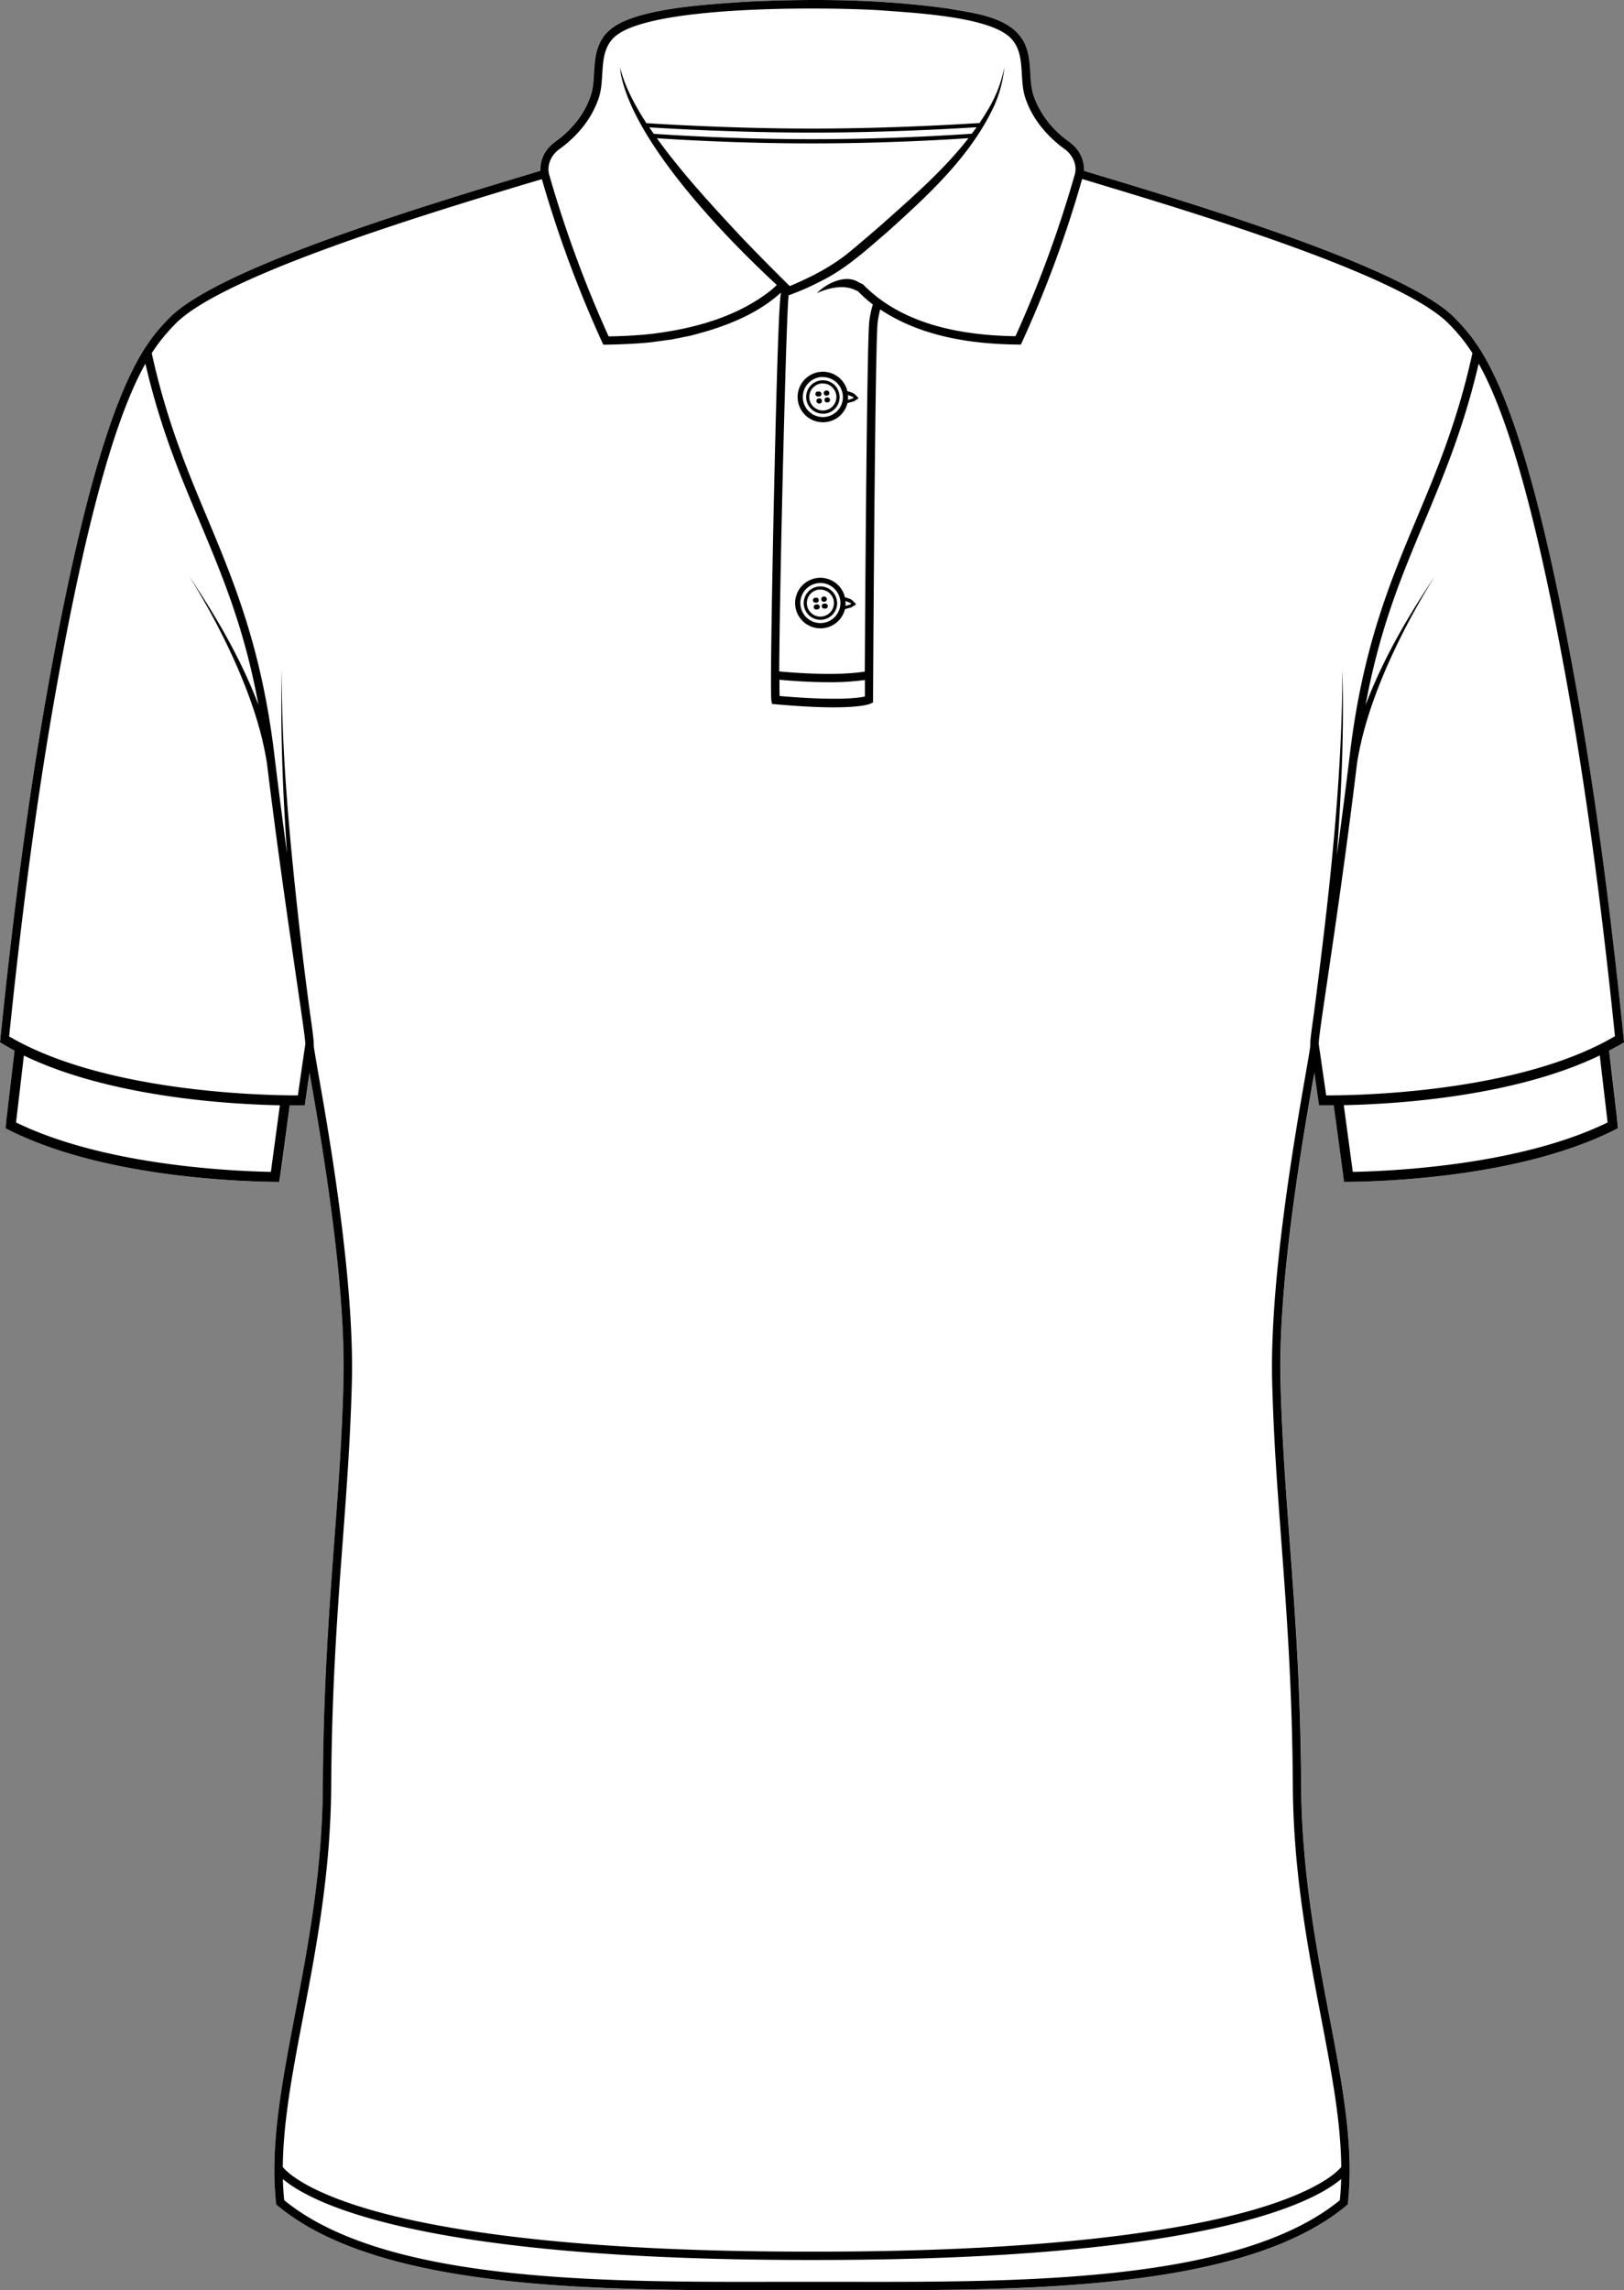
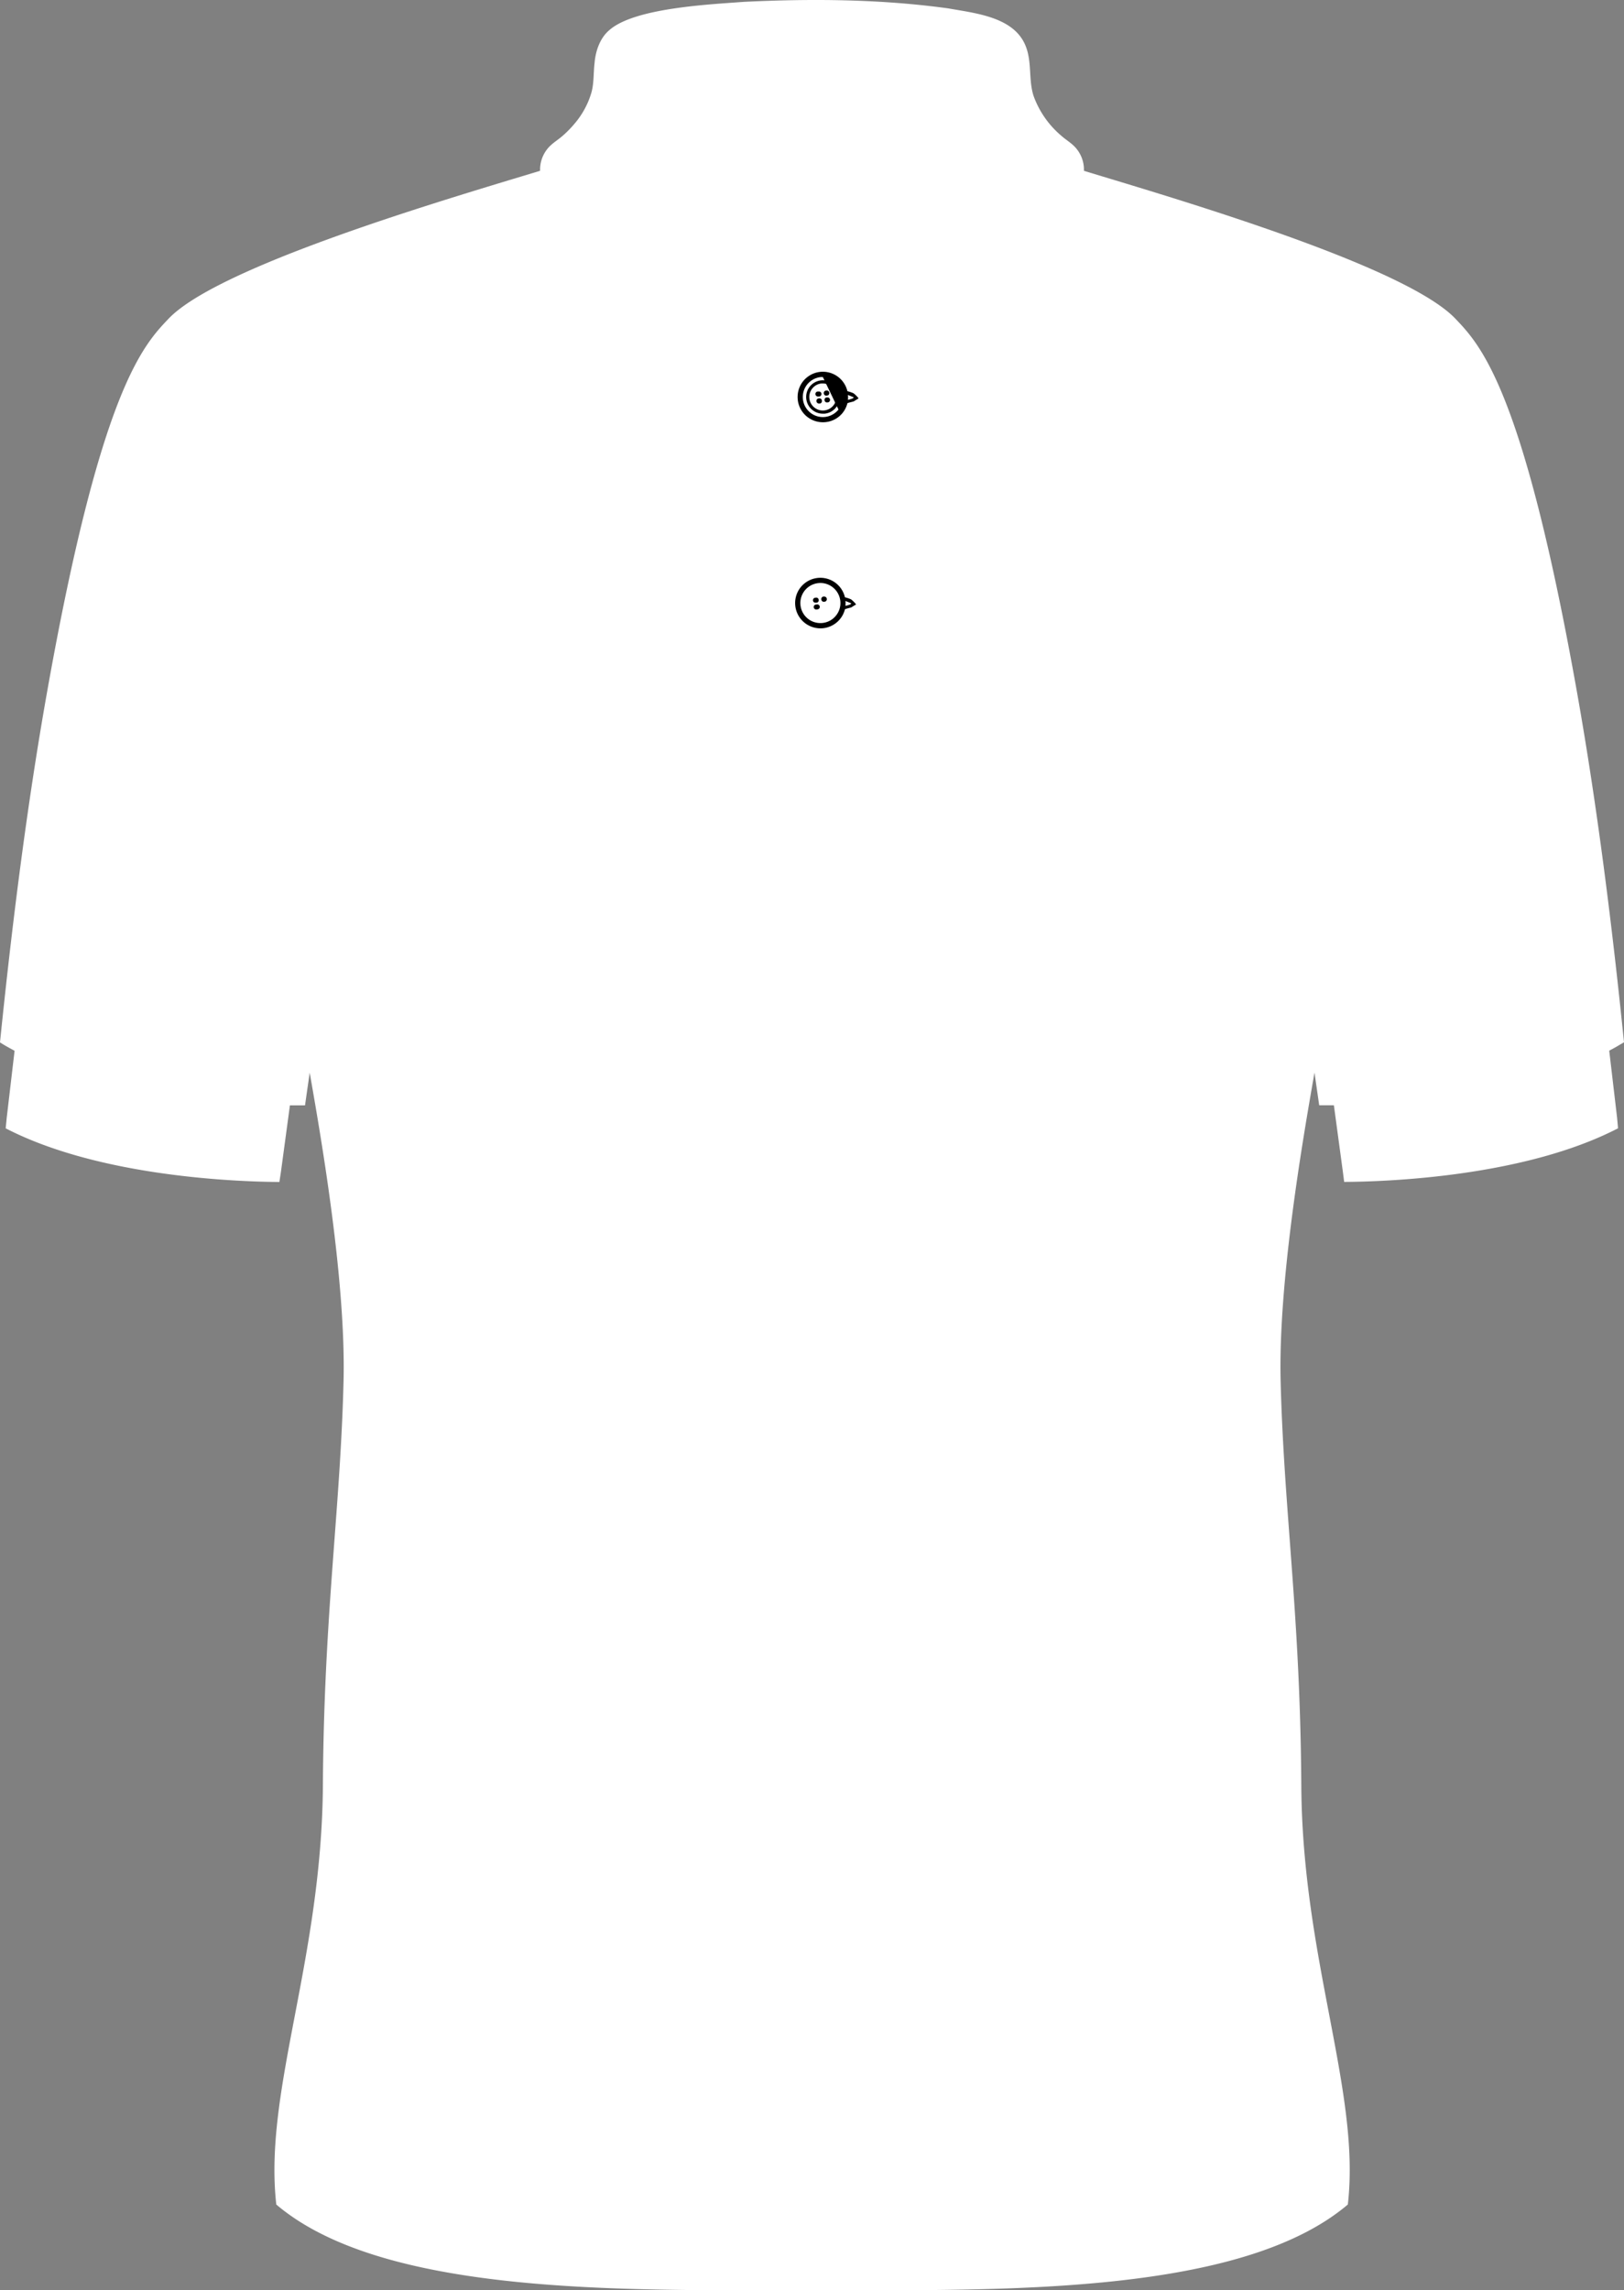
<svg xmlns="http://www.w3.org/2000/svg" viewBox="0 0 657.18 926.46">
  <rect x="0" y="0" width="657.18" height="926.46" fill="#808080" stroke="none" />
  <defs>
    <style>.cls-1{fill:#fff;}</style>
  </defs>
  <g id="Layer_2" data-name="Layer 2">
    <g id="Layer_1-2" data-name="Layer 1">
      <path class="cls-1" d="M657.18,421.62l-1.2.71v0c-.67.4-1.35.8-2,1.18-.92.52-1.84,1-2.78,1.52l3.18,27.09.39,4.3c-38.17,19.78-94.27,21.61-110.83,21.69l-.51-4-3.65-27h-5.94c-.74-5.12-1.38-9.56-1.91-13.21-.12.71-.25,1.46-.39,2.26-4.29,24.61-14.31,82.24-13.31,122.57.57,22.44,2.08,42.66,3.67,64.06,2.19,29.25,4.45,59.5,4.7,99.79.22,34.49,6.08,65.18,11.25,92.26C543.27,843.36,548,868,545.5,891.1l-.08.68-.52.44c-38.9,32.4-119.78,34.24-188.74,34.24H342.87c-4.17,0-8.28,0-12.3,0h-3.94l-12.3,0c-71.55.11-160.6.28-202-34.23l-.53-.44-.07-.68c-2.47-23.12,2.23-47.74,7.67-76.25,5.18-27.08,11-57.77,11.26-92.26.25-40.29,2.51-70.53,4.69-99.79,1.6-21.4,3.11-41.62,3.67-64.06,1-40.33-9-98-13.3-122.57-.14-.8-.27-1.55-.39-2.26-.53,3.65-1.17,8.1-1.9,13.22h-6.11l-3.65,27-.61,4c-16.7-.09-72.66-2-110.76-21.7l.42-4.29,3.18-27.09c-.89-.47-1.76-.95-2.63-1.43s-1.47-.84-2.19-1.27l0,0L0,421.67C4.84,374.12,10.89,326,18.91,280.73c21.8-123,39-141,49.32-151.82,19.31-20.24,103-45.53,143.26-57.68l7.07-2.14a13.4,13.4,0,0,1,3.82-9.84c1.68-1.69,3.69-2.86,5.45-4.44a42.93,42.93,0,0,0,4.62-4.72,34.08,34.08,0,0,0,6.94-12.86c1-3.83.74-7.74,1.21-11.73.4-4.82,2.15-10.1,6-13.33C256.82,3.17,287.08,1.81,301,.75,328.59-.59,356.35-.38,383.78,3.4c10.79,1.95,26.39,3.38,31.18,15,2.75,6.61,1.15,13.8,3.3,20.43a38,38,0,0,0,11.12,16c1.75,1.58,3.77,2.75,5.44,4.44a13.4,13.4,0,0,1,3.81,9.84l7.08,2.14c40.23,12.15,124,37.44,143.25,57.68,10.3,10.8,27.53,28.86,49.33,151.82C646.31,326,652.35,374.08,657.18,421.62Z" />
-       <path d="M338.69,243.22a6.75,6.75,0,1,0-6.72,7.5,6.47,6.47,0,0,0,.76-.05,6.75,6.75,0,0,0,6-7.45Zm-2.43,4.17a5.48,5.48,0,1,1-4.88-8.88c.2,0,.41,0,.61,0a5.49,5.49,0,0,1,5.44,4.88A5.43,5.43,0,0,1,336.26,247.39Z" />
      <path d="M330.09,243.79l.44,0a1,1,0,0,0,.78-1.12,1,1,0,0,0-1-.92l-.44.05a1,1,0,0,0,.23,2Z" />
      <path d="M333.36,243.43l.44-.05a1,1,0,0,0,.78-1.12,1,1,0,0,0-1-.92l-.44,0a1,1,0,0,0-.78,1.12A1,1,0,0,0,333.36,243.43Z" />
      <path d="M330.61,244.5l-.44.05a1,1,0,0,0,.23,2l.44-.05a1,1,0,0,0-.23-2Z" />
      <polygon points="333.87 244.14 333.88 244.14 333.88 244.14 333.87 244.14" />
-       <path d="M333.88,244.14l-.44.05a1,1,0,0,0,.22,2l.44,0a1,1,0,0,0-.22-2Z" />
      <path d="M344.4,242.46a13.54,13.54,0,0,0-2.48-.83,10.21,10.21,0,0,0-20.09,3.46A10.23,10.23,0,0,0,332,254.18a11.41,11.41,0,0,0,1.16-.06,10.23,10.23,0,0,0,8.77-7.68l.58-.2,1.93-.51,2-1.23A11.73,11.73,0,0,0,344.4,242.46ZM338.31,249a8,8,0,0,1-5.43,3,8.1,8.1,0,1,1-1.79-16.11,8.87,8.87,0,0,1,.9-.06,8.13,8.13,0,0,1,8.05,7.22A8,8,0,0,1,338.31,249Zm5.6-4.44a15.62,15.62,0,0,1-1.79.53,9.63,9.63,0,0,0,0-2l2.4,1A2,2,0,0,1,343.91,244.59Z" />
      <path d="M339.69,159.86a6.75,6.75,0,1,0-10.92,6,6.66,6.66,0,0,0,4.2,1.48,6.45,6.45,0,0,0,.76,0,6.75,6.75,0,0,0,6-7.45ZM337.26,164a5.48,5.48,0,0,1-9.73-2.81,5.49,5.49,0,0,1,4.85-6.06c.2,0,.41,0,.61,0a5.49,5.49,0,0,1,5.44,4.88A5.42,5.42,0,0,1,337.26,164Z" />
      <path d="M331.09,160.43l.44-.05a1,1,0,0,0-.23-2l-.44,0a1,1,0,0,0,.23,2Z" />
      <path d="M334.36,160.06l.44-.05a1,1,0,0,0,.78-1.12,1,1,0,0,0-1-.92l-.44.05a1,1,0,0,0-.78,1.12A1,1,0,0,0,334.36,160.06Z" />
      <path d="M331.61,161.14l-.44.05a1,1,0,0,0-.78,1.12,1,1,0,0,0,1,.92l.44,0a1,1,0,0,0,.78-1.12A1,1,0,0,0,331.61,161.14Z" />
      <path d="M334.88,160.77l-.44,0a1,1,0,0,0-.78,1.12,1,1,0,0,0,1,.92l.44-.05a1,1,0,0,0,.78-1.12A1,1,0,0,0,334.88,160.77Z" />
-       <path d="M345.41,159.1a13.89,13.89,0,0,0-2.49-.84,10.21,10.21,0,0,0-20.14,1.86,10.87,10.87,0,0,0,.05,1.61A10.21,10.21,0,0,0,333,170.81a9.11,9.11,0,0,0,1.16-.06A10.12,10.12,0,0,0,341,167a10.24,10.24,0,0,0,1.93-3.91l.58-.2,1.94-.5,2-1.24A11.64,11.64,0,0,0,345.41,159.1Zm-6.1,6.57a8.11,8.11,0,0,1-11.39,1.27,8.11,8.11,0,0,1,4.17-14.4c.3,0,.6,0,.9,0a8.11,8.11,0,0,1,6.32,13.18Zm5.6-4.45a13.58,13.58,0,0,1-1.78.54,10.38,10.38,0,0,0,0-2l2.4,1A2,2,0,0,1,344.91,161.22Z" />
-       <path d="M656,422.35v0l1.2-.71c-4.83-47.54-10.87-95.67-18.89-140.89-21.8-123-39-141-49.33-151.82-19.3-20.24-103-45.53-143.25-57.68l-7.08-2.14a13.4,13.4,0,0,0-3.81-9.84c-1.67-1.69-3.69-2.86-5.44-4.44a38,38,0,0,1-11.12-16c-2.15-6.63-.55-13.82-3.3-20.43-4.79-11.57-20.39-13-31.18-14.95C356.35-.38,328.59-.59,301,.75c-13.89,1.06-44.15,2.42-54.33,11.42-3.89,3.23-5.64,8.51-6,13.33-.47,4-.26,7.9-1.21,11.73a34.08,34.08,0,0,1-6.94,12.86,42.93,42.93,0,0,1-4.62,4.72c-1.76,1.58-3.77,2.75-5.45,4.44a13.4,13.4,0,0,0-3.82,9.84l-7.07,2.14C171.26,83.38,87.54,108.67,68.23,128.91c-10.29,10.8-27.52,28.86-49.32,151.82C10.89,326,4.84,374.12,0,421.67l1.07.64,0,0c.72.43,1.45.85,2.19,1.27s1.74,1,2.63,1.43L2.69,452.14l-.42,4.29C40.37,476.17,96.33,478,113,478.13l.61-4,3.65-27h6.11c.73-5.12,1.37-9.57,1.9-13.22.12.71.25,1.46.39,2.26C130,460.78,140,518.41,139,558.74c-.56,22.44-2.07,42.66-3.67,64.06-2.18,29.26-4.44,59.5-4.69,99.79-.22,34.49-6.08,65.18-11.26,92.26-5.44,28.51-10.14,53.13-7.67,76.25l.07.68.53.44c41.43,34.51,130.48,34.34,202,34.23l12.3,0h3.94c4,0,8.13,0,12.3,0h13.29c69,0,149.84-1.84,188.74-34.24l.52-.44.08-.68c2.47-23.12-2.23-47.74-7.68-76.25-5.17-27.08-11-57.77-11.25-92.26-.25-40.29-2.51-70.54-4.7-99.79-1.59-21.4-3.1-41.62-3.67-64.06-1-40.33,9-98,13.31-122.57.14-.8.27-1.55.39-2.26.53,3.65,1.17,8.09,1.91,13.21h5.94l3.65,27,.51,4c16.56-.08,72.66-1.91,110.83-21.69l-.39-4.3-3.18-27.09c.94-.5,1.86-1,2.78-1.52C654.64,423.15,655.32,422.75,656,422.35ZM226,60.6a48.05,48.05,0,0,0,9.11-8.33,38.83,38.83,0,0,0,7.12-12.44c2.87-8.22-.51-18.82,6.71-25.11C263.75,2,334.65,2.85,356,4.15c13.05,1,42.82,2.4,52.27,10.57,7.23,6.29,3.84,16.9,6.72,25.11,2.91,8.58,9,15.6,16.23,20.77,3.09,2.45,4.91,6.62,3.57,10.47A475.78,475.78,0,0,1,410.93,136c-21.83-.32-45.63-4.65-61.48-20.74l-.23-.25-.3-.13-1.46-.68c-3.24-2.15-7.55-1.48-11.32.38a21.08,21.08,0,0,0-5.57,4c4.81-2.1,10.52-3.54,15.44-1.29l1.21.56a50.57,50.57,0,0,0,6,5.32,38.46,38.46,0,0,0-1.42,6.6c-.31,2.05-.6,14.48-.85,31.47-.5,34.34-.86,87.25-1,110.43-11.68,1.89-29.42.43-34.63-.07.13-22.72,1.22-74.63,2.27-111.58.59-21.33,1.18-37.67,1.55-40.56a105.39,105.39,0,0,0,13.58-6c.71-.35,1.41-.72,2.11-1.1,9.06-5,16.78-12.12,24.6-18.83,16.3-14.73,33.23-30.19,42.73-50.41a49.53,49.53,0,0,0,4.28-16,52.68,52.68,0,0,1-5.55,15.37c-1.42,2.55-3,5-4.58,7.41v-.13c-.33,0-32.67,2.24-66.54,2.24h-2.38c-31.12,0-60.92-1.87-65.82-2.19-5.13-7.92-9.08-15.73-10.69-22.81.16,1.19.24,2.4.48,3.58,5.85,27.31,40.53,63.94,63,84.7-.72.68-1.49,1.36-2.21,2-13.56,10.81-31,15.59-48,17.72-5.24.63-12.28,1-17.86,1.07a478.19,478.19,0,0,1-23.42-63.24l-.47-1.65C221.05,67.22,222.85,63.05,226,60.6ZM350,275.07c0,3,0,5.32,0,6.68-2.65.61-11.29,1.82-34.52-.2-.05-1.34-.07-3.59-.06-6.58,3.53.34,11.56,1,20,1A101.4,101.4,0,0,0,350,275.07ZM327.41,58h2.38c29.24,0,55.28-1.64,62.13-2.11C381.85,68.81,369.2,79.77,357,90.65c-4.12,3.61-8.31,7.16-12.52,10.69-7.29,6.16-16,10.69-24.89,14.39-6.55-6.4-13-13-19.34-19.58C290.71,85.87,276.64,71,265.83,55.92,273.43,56.44,298.91,58,327.41,58Zm-62.86-3.87c-.61-.87-1.2-1.74-1.78-2.61,7.56.48,35.53,2.11,64.64,2.11h2.38c30.18,0,59.12-1.75,65.39-2.16-.62.88-1.26,1.75-1.9,2.62-3,.21-31.3,2.21-63.49,2.21h-2.38C296.84,56.3,269.76,54.5,264.55,54.13ZM319,119.45a1.1,1.1,0,0,1-.14.18l-.12-.1ZM109.61,474.06c-19.22-.41-68.55-3.15-103.12-20L9.67,427c35.23,17,83.79,19.73,103.59,20.11Zm13.94-51.69c-.25,1.65-1.35,9.14-3,20.75-10.81,0-77.32-.69-116.85-23.86,4.77-46.59,10.73-93.66,18.58-137.94C36.85,199,49.24,164.24,58.84,147.1c6,26,14.12,45.3,22,64,9.25,22.07,18.08,43.12,23.76,74.1-7-18.48-17.12-35.83-28.08-52.15A284.77,284.77,0,0,1,95.91,269.6c5.44,12.55,10,25.63,12.11,39.14,4.39,35.87,9,66.95,12,87.72,2,13.61,3.6,24.36,3.5,25.7C123.57,422.22,123.55,422.29,123.55,422.37ZM542.19,890.05c-40.72,33.27-128.62,33.12-199.31,33H314.32c-70.7.13-158.59.28-199.31-33q-.42-4.24-.54-8.58c10.65,9.1,53.57,32.74,212.16,32.74h3.94c158.59,0,201.51-23.64,212.15-32.74Q542.62,885.81,542.19,890.05Zm-10.5-479.94c-1.16,8-1.56,11.43-1.44,12.41h0a.75.75,0,0,0,0,.12c0,1.11-1,6.6-2.09,12.95-4.3,24.71-14.37,82.57-13.36,123.24.57,22.52,2.08,42.78,3.68,64.22,2.18,29.2,4.44,59.39,4.69,99.56.22,34.8,6.11,65.65,11.31,92.88,4.29,22.46,8.11,42.49,8.28,61.12-1.32,1.66-8.61,9.35-34.44,17-26.68,7.86-79.17,17.23-177.75,17.23h-3.94c-98.58,0-151.07-9.37-177.75-17.23-25.89-7.64-33.15-15.35-34.44-17,.17-18.64,4-38.67,8.28-61.13,5.2-27.23,11.09-58.08,11.31-92.88.25-40.17,2.51-70.36,4.69-99.55,1.6-21.45,3.11-41.71,3.67-64.23,1-40.67-9-98.53-13.35-123.24-1.11-6.39-2.07-11.92-2.1-12.88,0-.1,0-.17,0-.19h0c.1-1.14-.32-4.58-1.44-12.39-1.58-11.54-3-23.12-4.32-34.71-3.83-34.76-7.29-69.66-7.17-104.68-.58,24.86.4,49.7,2.15,74.49-1.7-12.48-3.46-26-5.18-40.26-5.22-43.13-16.32-69.59-27-95.19-8.13-19.39-16.54-39.45-22.58-66.9a70.17,70.17,0,0,1,9.34-11.62c18.68-19.59,101.82-44.71,141.77-56.77l6.77-2a478.61,478.61,0,0,0,24.39,65.95l.47,1,1.07,0c5.8-.1,13.64-.39,19.36-1.11,1.78-.27,5.42-.73,7.22-1,1.31-.23,5.88-1.2,7.16-1.42,13.25-3.29,26.85-8.23,37.09-17.56-.54,2.73-1.35,15.33-2.82,81.44-.61,27.7-1.63,80.84-1.05,83.74l.25,1.25,1.27.11c10.35.93,18,1.26,23.66,1.26,11.42,0,14.59-1.32,15-1.54l.94-.46V283c.29-50.37,1-147.13,1.89-152.78a47.46,47.46,0,0,1,1-5.06c16.61,11.09,37.3,14.17,56.94,14.23a464.06,464.06,0,0,0,24.79-67l6.82,2.07c40,12.06,123.09,37.18,141.78,56.77a69.69,69.69,0,0,1,9.33,11.62c-6,27.45-14.44,47.51-22.57,66.9-10.73,25.6-21.83,52.06-27,95.19-1.76,14.57-3.56,28.39-5.3,41.1,1.81-25.07,3-50.2,2.26-75.33C543.13,317.4,537.65,363.9,531.69,410.11Zm15.74,63.95-3.65-27c19.81-.38,68.36-3.13,103.59-20.11l3.18,27.11C616,470.91,566.65,473.65,547.43,474.06Zm-10.77-30.94c-1.66-11.56-2.76-19.05-3-20.73a1.34,1.34,0,0,0,0-.21c-.11-1.36,1.48-12.11,3.49-25.72,3.07-20.77,7.66-51.84,12-87.71,2.11-13.51,6.67-26.6,12.11-39.15a284.77,284.77,0,0,1,19.43-36.55c-11,16.32-21.08,33.67-28.08,52.15,5.68-31,14.5-52,23.76-74.1,7.84-18.7,15.93-38,22-64,9.6,17.14,22,51.91,36.58,134.22,7.84,44.25,13.8,91.29,18.57,137.85C614.19,442.32,547.94,443.15,536.66,443.12Z" />
+       <path d="M345.41,159.1a13.89,13.89,0,0,0-2.49-.84,10.21,10.21,0,0,0-20.14,1.86,10.87,10.87,0,0,0,.05,1.61A10.21,10.21,0,0,0,333,170.81a9.11,9.11,0,0,0,1.16-.06A10.12,10.12,0,0,0,341,167a10.24,10.24,0,0,0,1.93-3.91l.58-.2,1.94-.5,2-1.24A11.64,11.64,0,0,0,345.41,159.1Zm-6.1,6.57a8.11,8.11,0,0,1-11.39,1.27,8.11,8.11,0,0,1,4.17-14.4c.3,0,.6,0,.9,0Zm5.6-4.45a13.58,13.58,0,0,1-1.78.54,10.38,10.38,0,0,0,0-2l2.4,1A2,2,0,0,1,344.91,161.22Z" />
    </g>
  </g>
</svg>